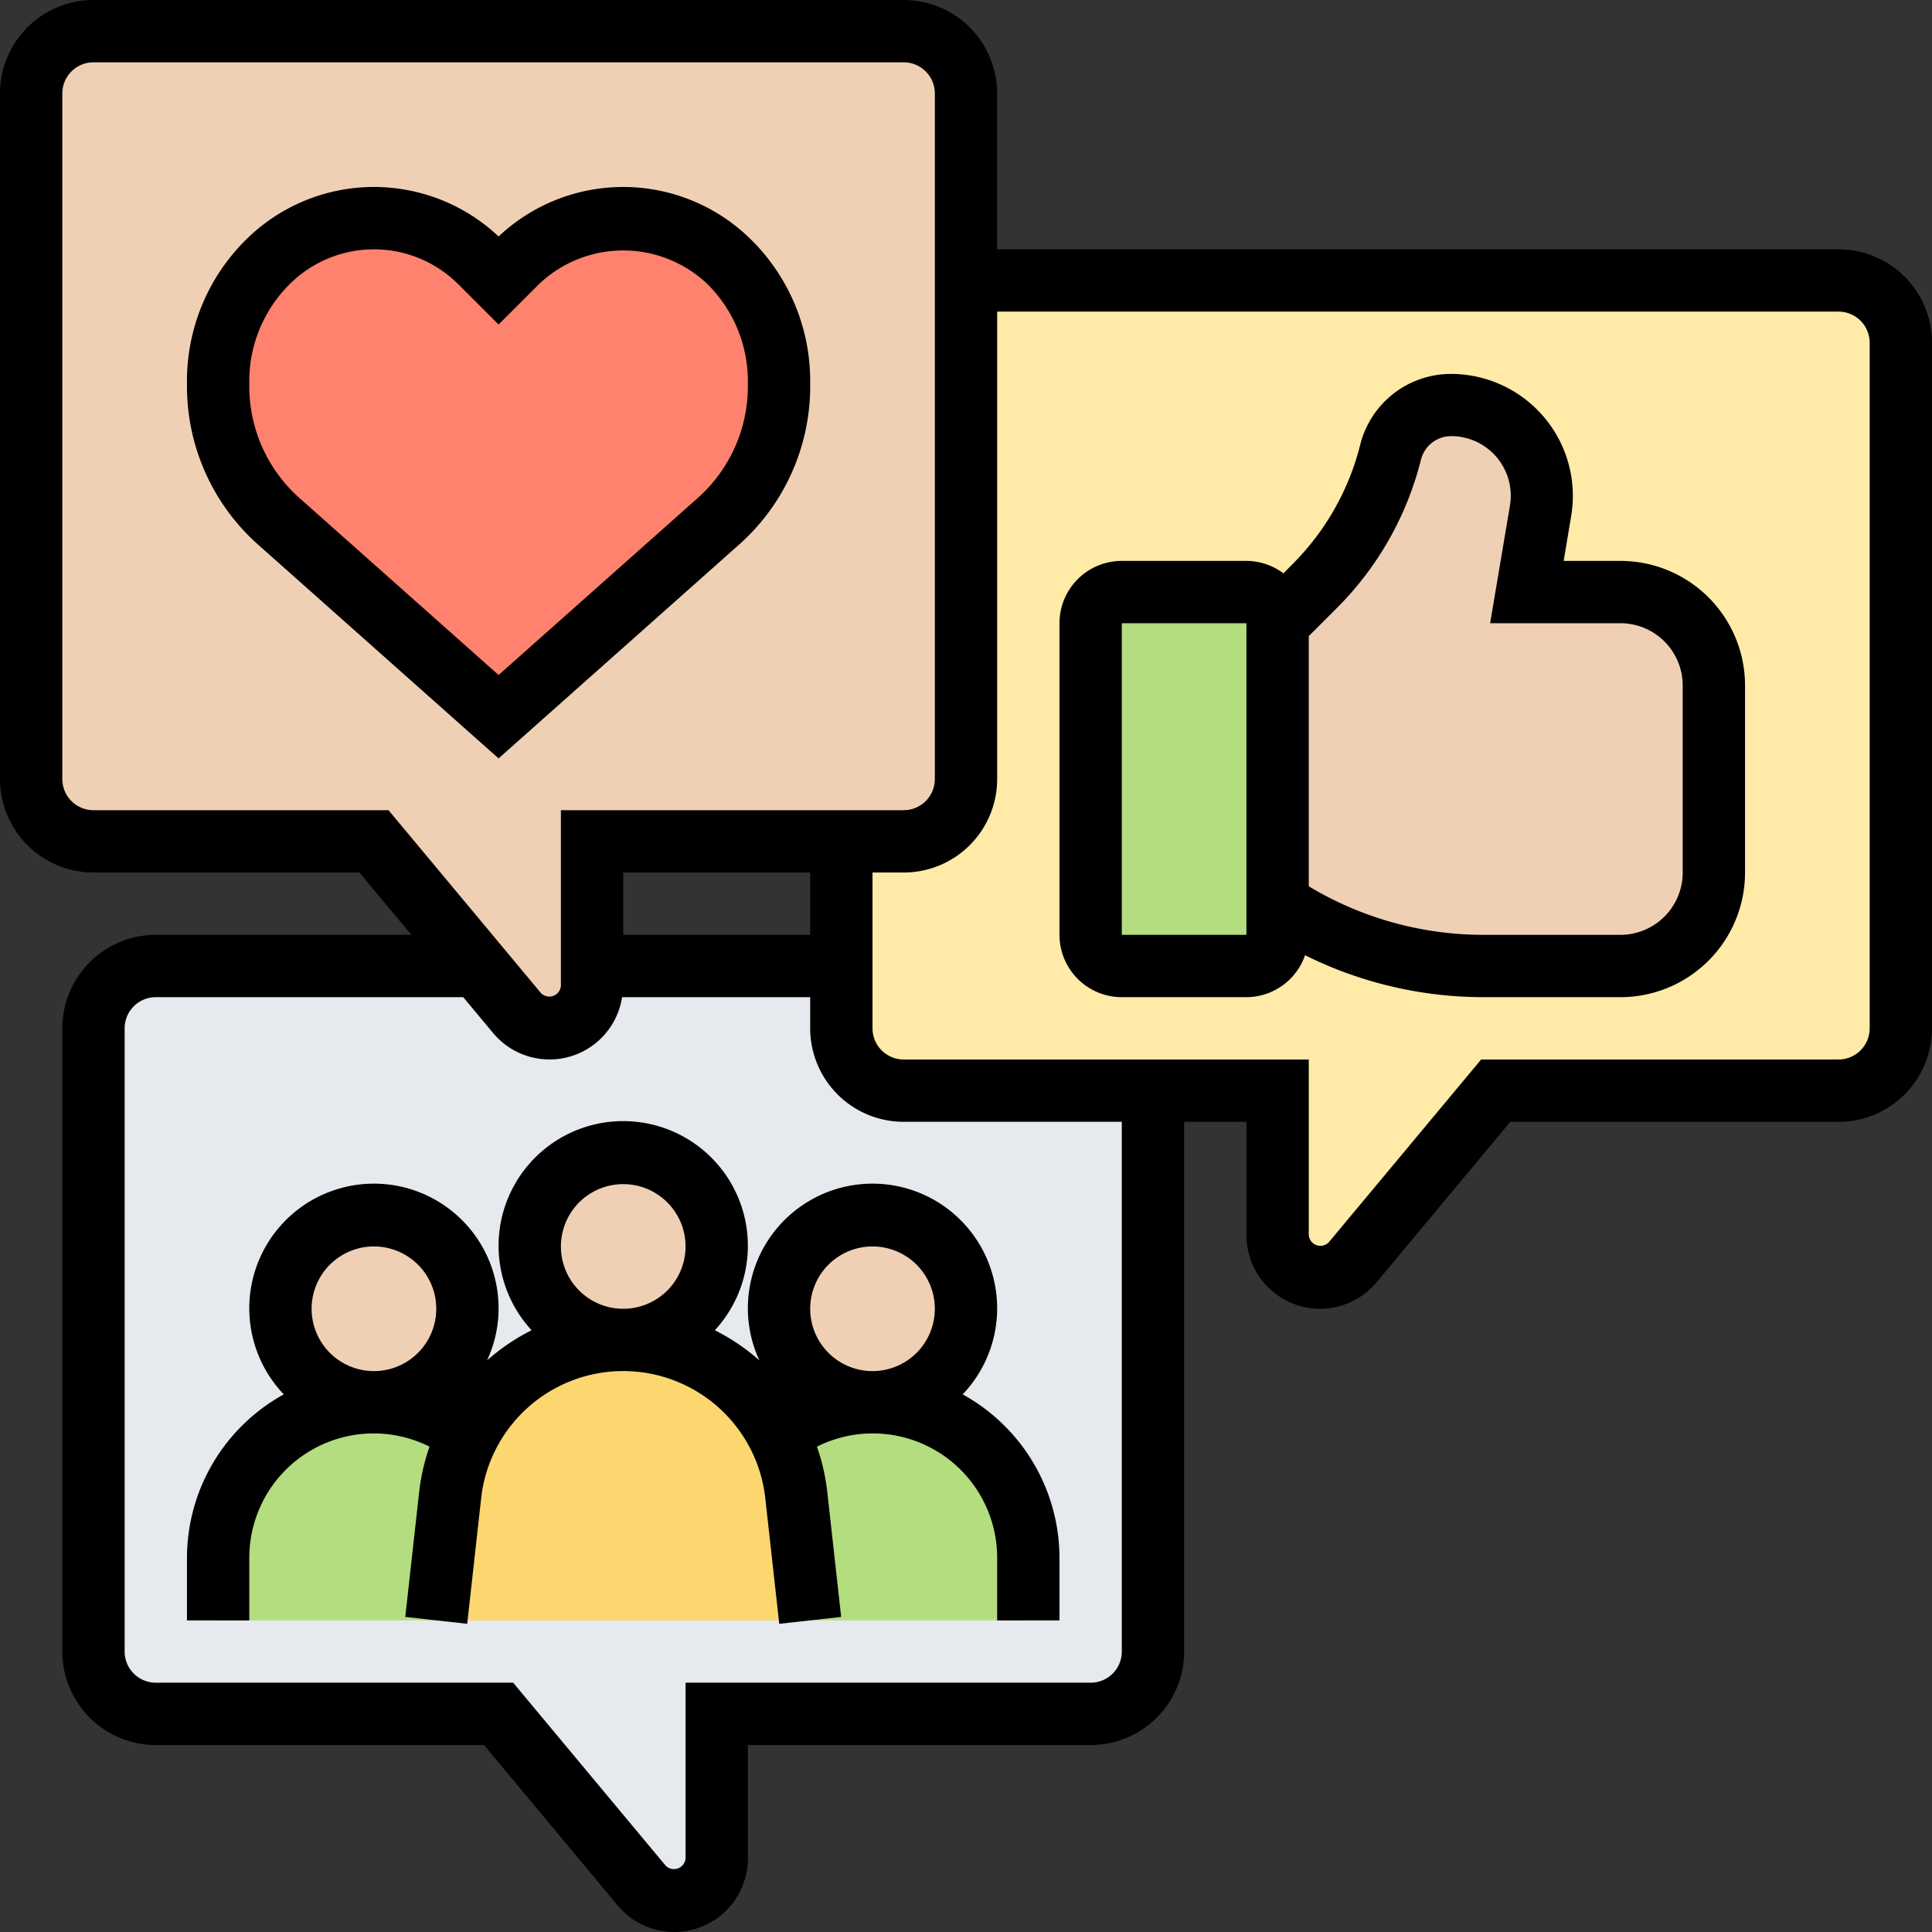
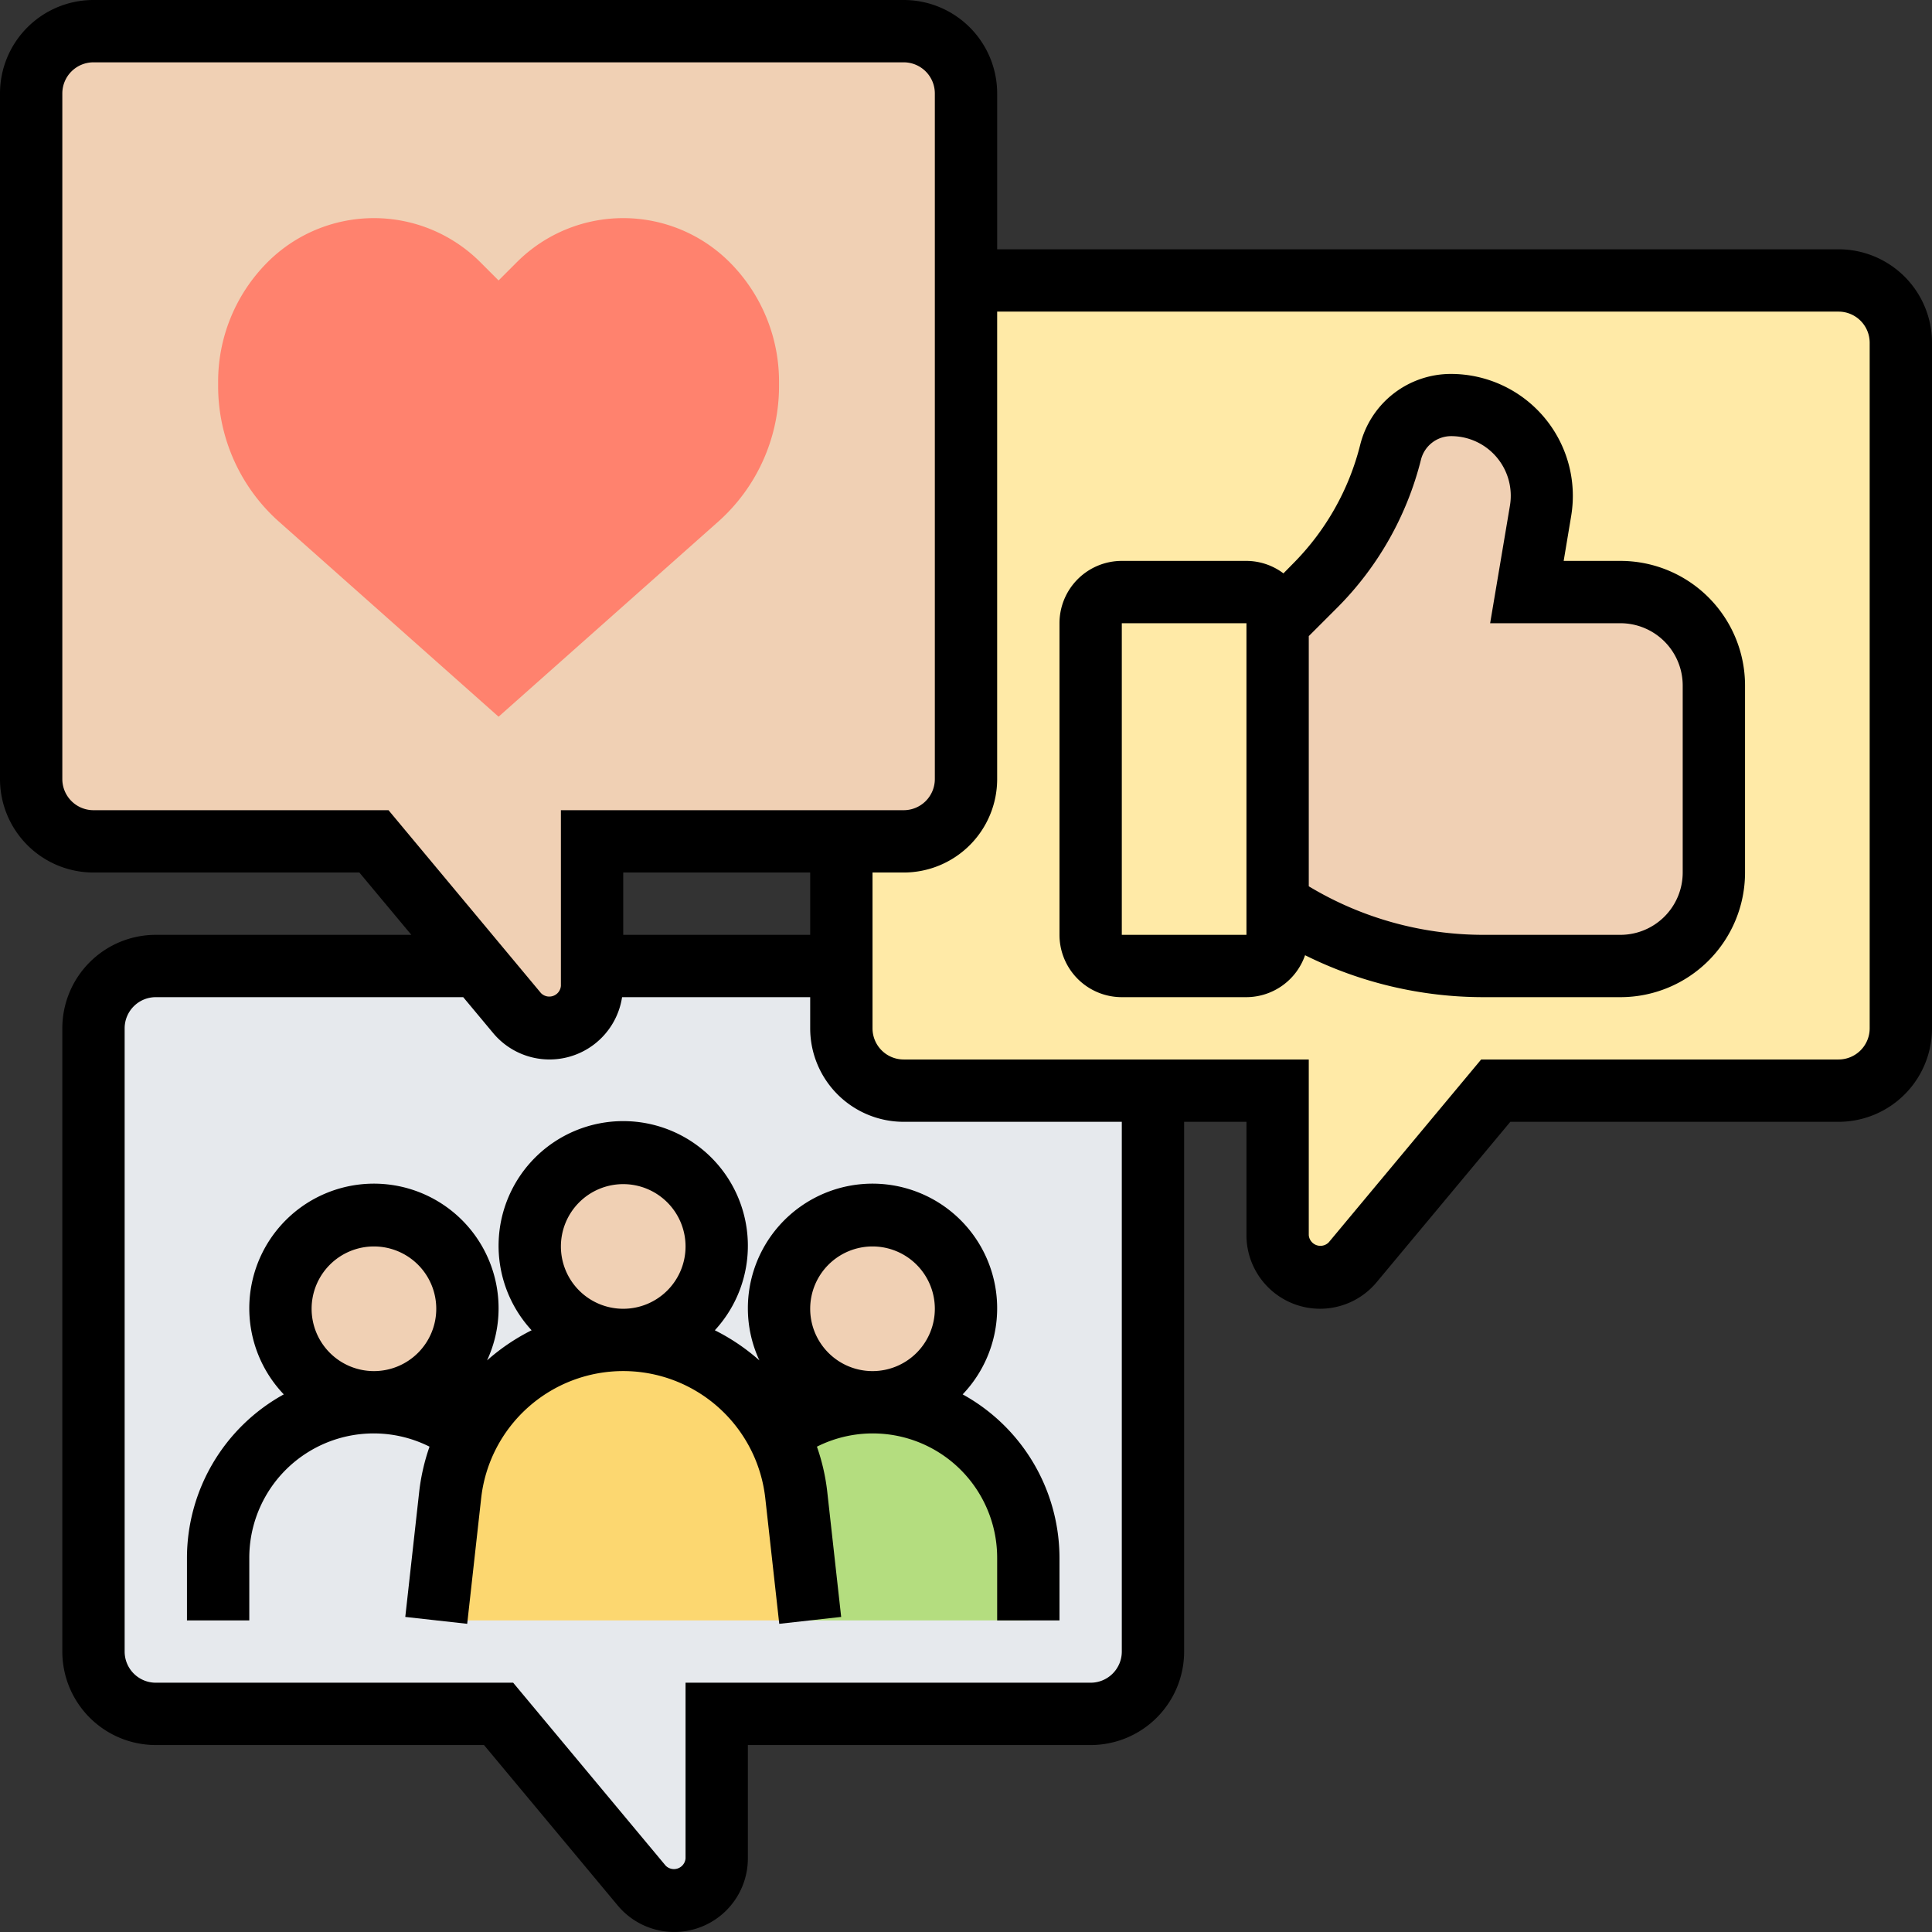
<svg xmlns="http://www.w3.org/2000/svg" width="62" height="62" viewBox="0 0 62 62">
  <rect x="0" y="0" width="62" height="62" fill="#333333" stroke="none" />
  <defs>
    <style>.a{fill:#e6e9ed;}.b{fill:#ffeaa7;}.c{fill:#f0d0b4;}.d{fill:#b4dd7f;}.e{fill:#fcd770;}.f{fill:#ff826e;}</style>
  </defs>
  <g transform="translate(-1 -1)">
    <path class="a" d="M24,56v4.64a1.363,1.363,0,0,1-2.41.87L17,56H6a2.006,2.006,0,0,1-2-2V34a2.006,2.006,0,0,1,2-2H16.33l1.26,1.51A1.363,1.363,0,0,0,20,32.64V32h8v2a2.006,2.006,0,0,0,2,2h8V54a2.006,2.006,0,0,1-2,2Z" />
    <path class="b" d="M30,28a2.006,2.006,0,0,0,2-2V10H60a2.006,2.006,0,0,1,2,2V34a2.006,2.006,0,0,1-2,2H49l-4.59,5.51A1.363,1.363,0,0,1,42,40.64V36H30a2.006,2.006,0,0,1-2-2V28Z" />
    <path class="c" d="M32,10V26a2.006,2.006,0,0,1-2,2H20v4.64a1.363,1.363,0,0,1-2.41.87L16.33,32,13,28H4a2.006,2.006,0,0,1-2-2V4A2.006,2.006,0,0,1,4,2H30a2.006,2.006,0,0,1,2,2Z" />
-     <path class="d" d="M16.03,47.03a5.534,5.534,0,0,0-.58,1.94L15,53H8V51a5,5,0,0,1,5-5,4.927,4.927,0,0,1,3.03,1.03Z" />
    <path class="d" d="M34,51v2H27l-.45-4.03a5.535,5.535,0,0,0-.58-1.94A4.927,4.927,0,0,1,29,46a4.985,4.985,0,0,1,5,5Z" />
    <path class="e" d="M26.55,48.97,27,53H15l.45-4.03A5.568,5.568,0,0,1,21,44a5.625,5.625,0,0,1,3.73,1.42,5.923,5.923,0,0,1,1.24,1.61A5.535,5.535,0,0,1,26.55,48.97Z" />
    <circle class="c" cx="3" cy="3" r="3" transform="translate(26 40)" />
    <circle class="c" cx="3" cy="3" r="3" transform="translate(18 38)" />
    <circle class="c" cx="3" cy="3" r="3" transform="translate(10 40)" />
    <path class="f" d="M26,13.24v.16a5.822,5.822,0,0,1-1.94,4.33L17,24,9.94,17.73A5.822,5.822,0,0,1,8,13.4v-.16A5.421,5.421,0,0,1,9.59,9.41a4.828,4.828,0,0,1,6.82,0L17,10l.59-.59a4.828,4.828,0,0,1,6.82,0A5.421,5.421,0,0,1,26,13.24Z" />
-     <path class="d" d="M42,30v1a1,1,0,0,1-1,1H37a1,1,0,0,1-1-1V21a1,1,0,0,1,1-1h4a1,1,0,0,1,1,1Z" />
    <path class="c" d="M56,23v6a3,3,0,0,1-3,3H48.61A11.943,11.943,0,0,1,42,30V21l1.19-1.19a9.286,9.286,0,0,0,2.43-4.3A1.992,1.992,0,0,1,47.56,14a2.909,2.909,0,0,1,2.87,3.39L50,20h3a3,3,0,0,1,3,3Z" />
-     <path d="M27,13.4v-.157a6.371,6.371,0,0,0-1.879-4.535A5.829,5.829,0,0,0,17,8.589a5.829,5.829,0,0,0-8.121.118A6.371,6.371,0,0,0,7,13.242V13.4a6.8,6.8,0,0,0,2.279,5.075L17,25.338l7.72-6.863A6.794,6.794,0,0,0,27,13.4ZM17,22.662,10.608,16.98A4.793,4.793,0,0,1,9,13.4v-.157a4.384,4.384,0,0,1,1.293-3.121,3.829,3.829,0,0,1,5.414,0L17,11.414l1.293-1.293a3.923,3.923,0,0,1,5.414,0A4.384,4.384,0,0,1,25,13.242V13.4a4.8,4.8,0,0,1-1.608,3.581Z" />
    <path d="M60,9H33V4a3,3,0,0,0-3-3H4A3,3,0,0,0,1,4V26a3,3,0,0,0,3,3h8.532L14.2,31H6a3,3,0,0,0-3,3V54a3,3,0,0,0,3,3H16.532l4.292,5.15A2.362,2.362,0,0,0,25,60.638V57H36a3,3,0,0,0,3-3V37h2v3.638a2.362,2.362,0,0,0,4.176,1.512L49.468,37H60a3,3,0,0,0,3-3V12a3,3,0,0,0-3-3ZM13.468,27H4a1,1,0,0,1-1-1V4A1,1,0,0,1,4,3H30a1,1,0,0,1,1,1V26a1,1,0,0,1-1,1H19v5.638a.374.374,0,0,1-.64.231ZM27,29v2H21V29ZM37,54a1,1,0,0,1-1,1H23v5.638a.374.374,0,0,1-.64.231L17.468,55H6a1,1,0,0,1-1-1V34a1,1,0,0,1,1-1h9.865l.959,1.15A2.355,2.355,0,0,0,20.963,33H27v1a3,3,0,0,0,3,3h7ZM61,34a1,1,0,0,1-1,1H48.532L43.64,40.869a.375.375,0,0,1-.64-.231V35H30a1,1,0,0,1-1-1V29h1a3,3,0,0,0,3-3V11H60a1,1,0,0,1,1,1Z" />
    <path d="M25,43a3.961,3.961,0,0,0,.37,1.657,6.6,6.6,0,0,0-1.43-.967,4,4,0,1,0-5.88,0,6.6,6.6,0,0,0-1.43.967A3.961,3.961,0,0,0,17,43a4,4,0,1,0-6.893,2.747A6,6,0,0,0,7,51v2H9V51a3.992,3.992,0,0,1,5.784-3.575,6.652,6.652,0,0,0-.33,1.434l-.448,4.03,1.987.221.448-4.03a4.587,4.587,0,0,1,9.118,0l.448,4.03,1.987-.221-.448-4.03a6.594,6.594,0,0,0-.33-1.434A3.992,3.992,0,0,1,33,51v2h2V51a6,6,0,0,0-3.107-5.253A4,4,0,1,0,25,43ZM13,45a2,2,0,1,1,2-2A2,2,0,0,1,13,45Zm8-2a2,2,0,1,1,2-2A2,2,0,0,1,21,43Zm10,0a2,2,0,1,1-2-2A2,2,0,0,1,31,43Z" />
    <path d="M53,19H51.18l.241-1.444A3.913,3.913,0,0,0,47.562,13a3,3,0,0,0-2.911,2.272A8.249,8.249,0,0,1,42.482,19.1l-.295.3A1.985,1.985,0,0,0,41,19H37a2,2,0,0,0-2,2V31a2,2,0,0,0,2,2h4a2,2,0,0,0,1.881-1.346A12.855,12.855,0,0,0,48.605,33H53a4,4,0,0,0,4-4V23a4,4,0,0,0-4-4ZM37,31V21h4V31Zm18-2a2,2,0,0,1-2,2H48.6A10.866,10.866,0,0,1,43,29.442V21.414l.9-.9a10.251,10.251,0,0,0,2.7-4.761,1,1,0,0,1,.97-.757,1.913,1.913,0,0,1,1.886,2.228L48.82,21H53a2,2,0,0,1,2,2Z" />
  </g>
</svg>